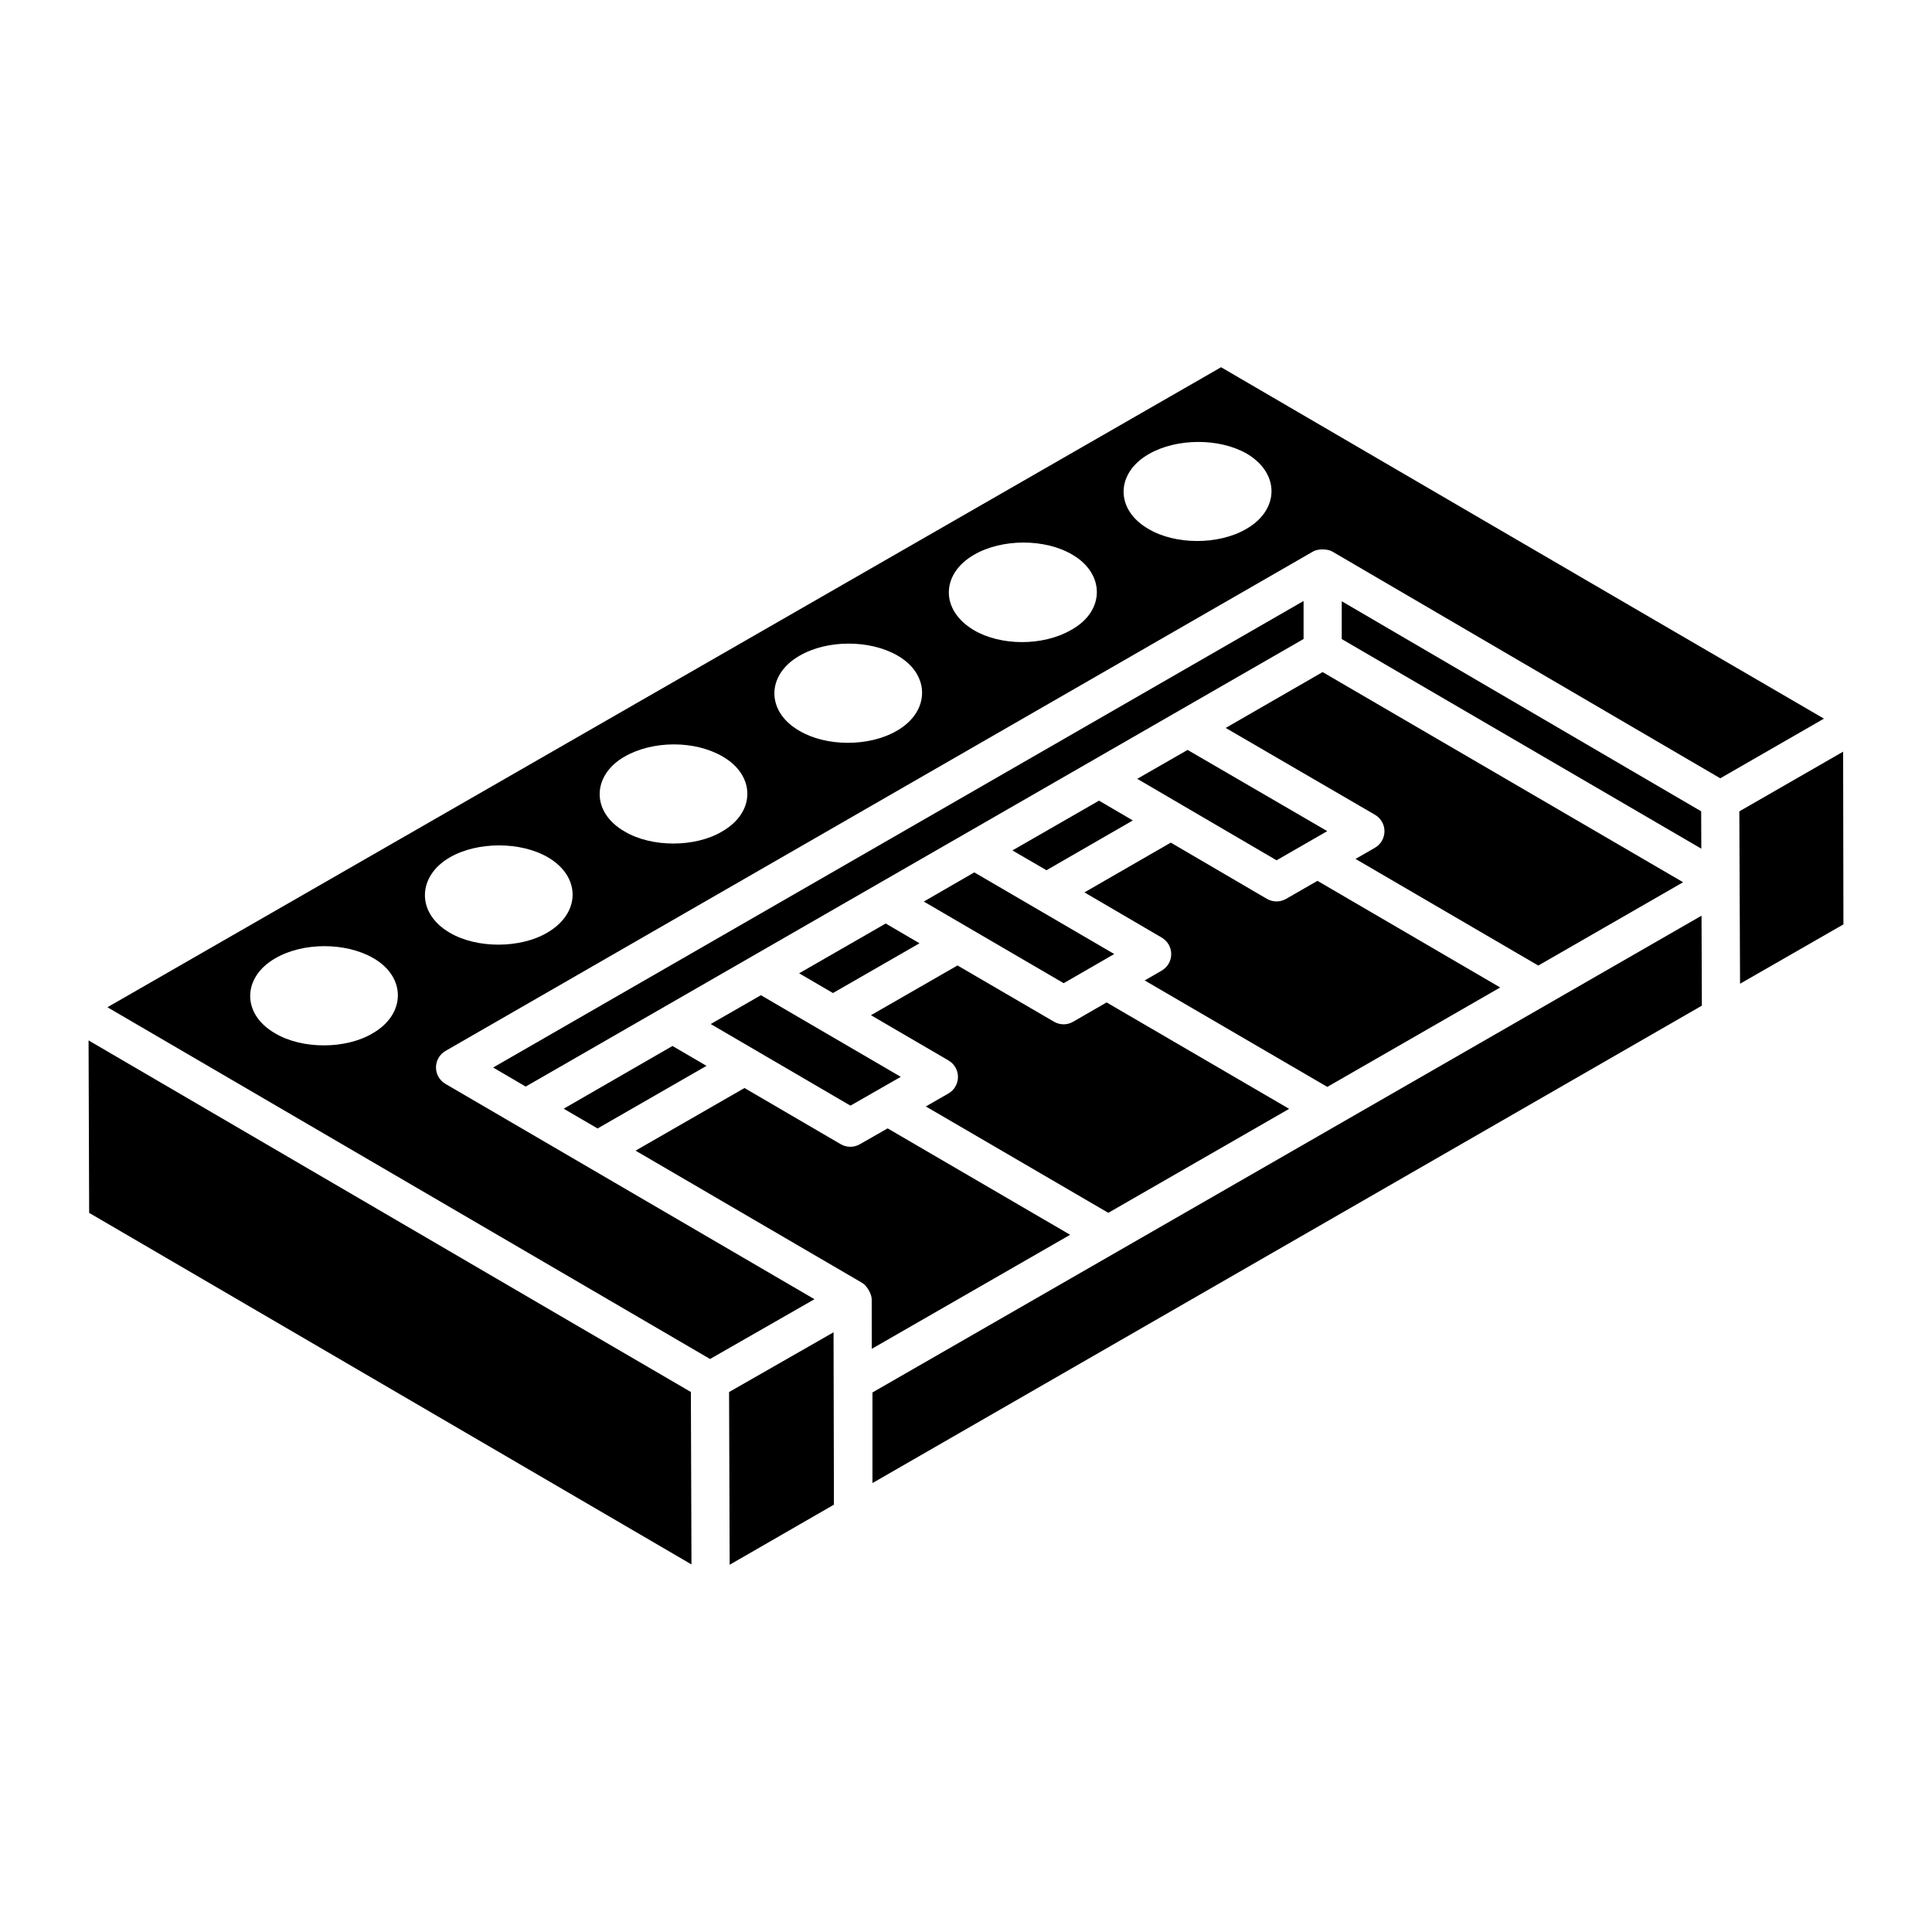
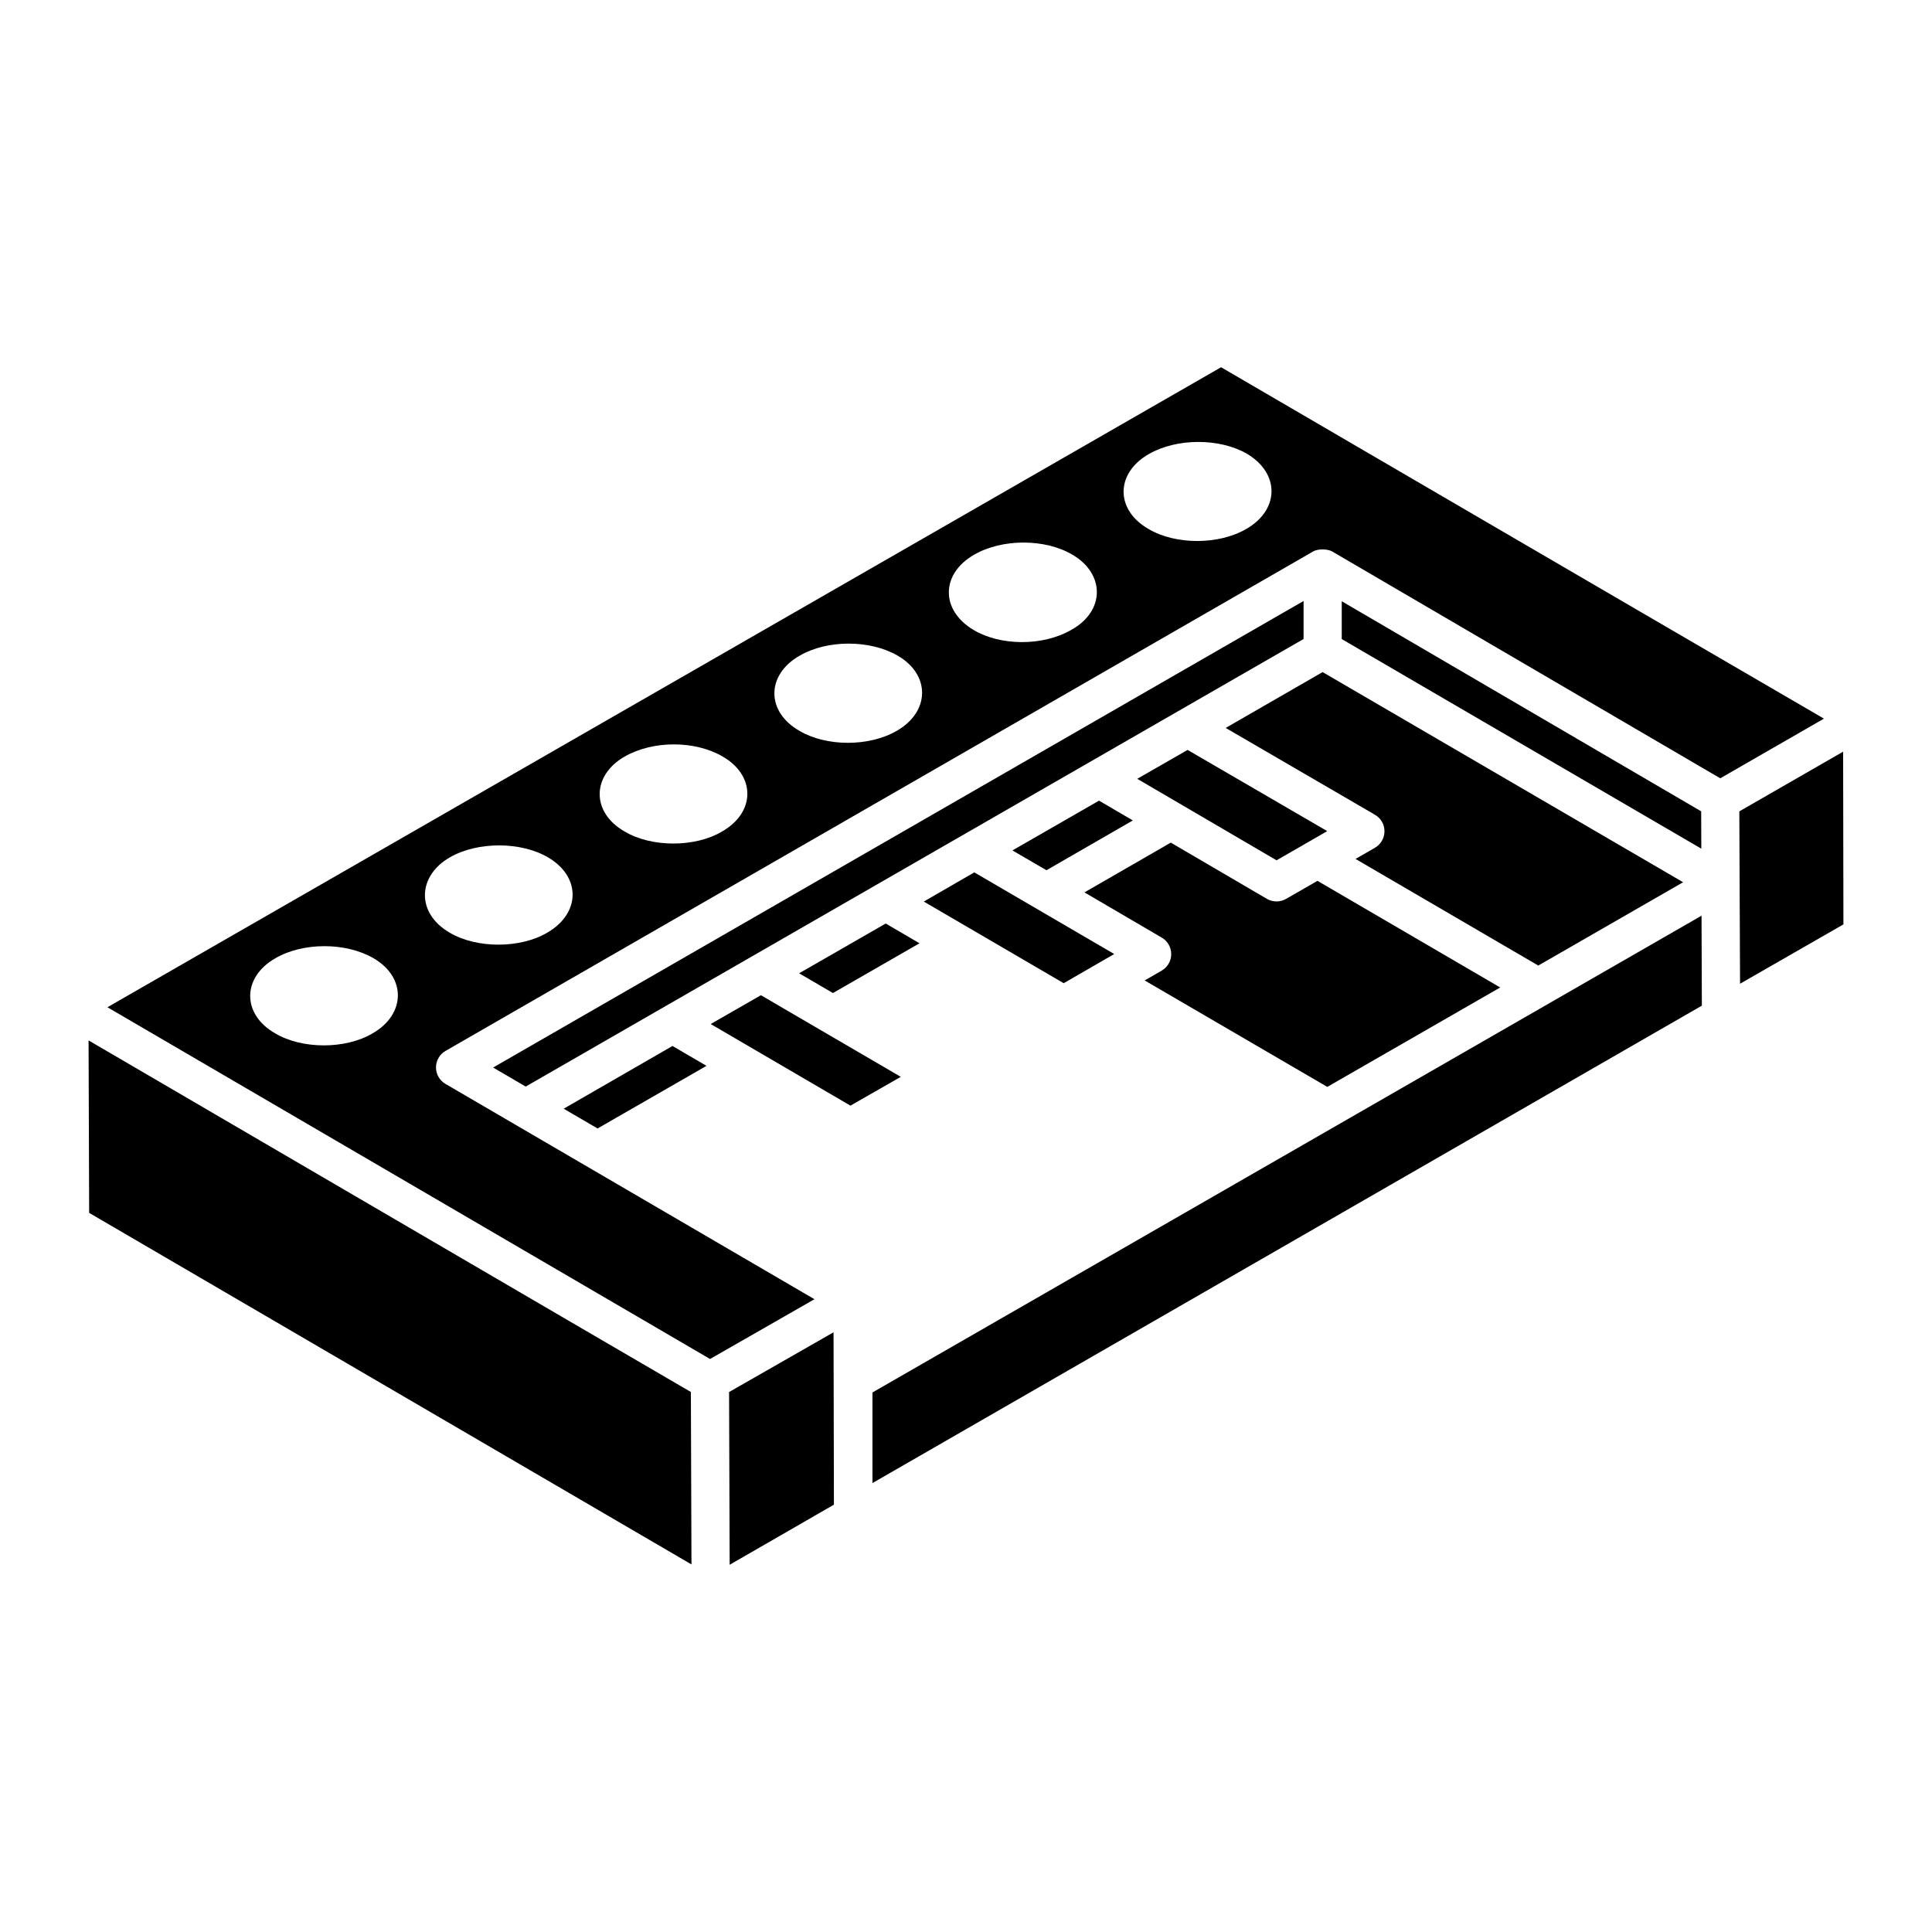
<svg xmlns="http://www.w3.org/2000/svg" fill="#000000" width="800px" height="800px" version="1.1" viewBox="144 144 512 512">
  <g>
    <path d="m541.57 405.69-48.43-28.258-8.309 4.777c-0.789 0.453-1.66 0.68-2.539 0.68h-0.008c-0.879 0-1.758-0.23-2.551-0.688l-25.465-14.898-22.879 13.188 20.488 11.988c1.562 0.91 2.508 2.574 2.508 4.375 0 1.801-0.969 3.461-2.516 4.363l-4.519 2.609 48.398 28.211c0.984-0.562 48.738-28.023 45.82-26.348z" />
    <path d="m482.3 371.99 13.43-7.734-37.008-21.52-13.34 7.66c5.109 2.988 39.09 22.863 36.918 21.594z" />
    <path d="m331.23 426.46-9.016-5.266-28.832 16.625 8.98 5.238z" />
-     <path d="m395.33 433.79-5.973 3.43 48.355 28.191 47.926-27.559-48.379-28.199-8.871 5.121c-1.559 0.91-3.484 0.91-5.066-0.012l-25.578-14.906c-1.203 0.691-24.367 14.012-22.93 13.184l20.547 11.992c1.562 0.91 2.519 2.582 2.508 4.383-0.012 1.816-0.969 3.477-2.539 4.375z" />
    <path d="m283.32 431.95c20.988-12.074-75.227 43.289 206.14-118.61v-10.074l-214.78 123.64z" />
    <path d="m402.2 375.19-13.387 7.731c4.43 2.586 39.25 22.902 37.074 21.637l13.391-7.731c-1.453-0.852-39.281-22.922-37.078-21.637z" />
    <path d="m332.34 415.38c0.98 0.57 38.016 22.199 37.035 21.629l13.34-7.637c-29.441-17.156-37.637-21.973-37.059-21.633z" />
    <path d="m387.68 393.98-8.957-5.238-22.949 13.191 8.965 5.234c1.203-0.691 24.383-14.016 22.941-13.188z" />
    <path d="m435.25 356.18-22.949 13.191 9.023 5.25 22.887-13.195z" />
    <path d="m364.9 497.07-27.688 15.836 0.156 45.77 27.629-15.922c0.004 0.996-0.008-4.629-0.098-45.684z" />
    <path d="m375.21 513.01v24.02l219.8-126.52-0.086-23.844c-1.016 0.59-218.74 125.79-219.71 126.35z" />
-     <path d="m427.6 471.23-48.367-28.199-7.375 4.211c-1.609 0.918-3.531 0.867-5.066-0.023l-25.496-14.883-28.867 16.598 60.07 35.051c1.152 0.676 2.508 2.812 2.508 4.367l0.023 13.102c0.977-0.559 55.785-32.074 52.57-30.223z" />
    <path d="m627.37 334.45c-80.367-46.766-86.609-50.484-159.77-93.129l-295.13 169.61c16.328 9.531-59.152-34.527 159.7 93.215l27.672-15.84c-14.152-8.258-91.84-53.594-97.793-57.066-1.559-0.91-2.519-2.578-2.508-4.379s0.969-3.465 2.539-4.363l229.91-132.35c0.004-0.004 0.008-0.008 0.012-0.012 1.383-0.789 3.922-0.645 5.047 0.012 0.004 0 0.004 0.004 0.008 0.008s0.008 0 0.012 0.004l102.82 60.098c1-0.578 28.969-16.668 27.477-15.812zm-384.64 83.402c-7.121 4.242-18.66 4.254-25.805 0-8.949-5.113-8.707-14.895 0-19.871 7.312-4.301 18.664-4.301 25.977-0.086 8.797 5.027 8.695 14.891-0.172 19.957zm46.309-26.695c-7.074 4.207-18.688 4.289-25.891 0-8.973-5.231-8.484-15.059 0.086-19.957 7.312-4.215 18.754-4.215 25.977 0 8.785 5.125 8.707 14.809-0.172 19.957zm46.305-26.793c-7.137 4.246-18.672 4.242-25.801 0-8.949-5.113-8.711-14.891 0-19.867 7.481-4.301 18.664-4.301 25.973 0 8.625 4.93 8.875 14.699-0.172 19.867zm46.309-26.691c-7.438 4.324-18.809 4.164-25.805 0-8.906-5.09-8.762-14.859 0-19.871 7.312-4.301 18.664-4.301 25.977-0.086 8.797 5.027 8.695 14.895-0.172 19.957zm46.309-26.781c-7.644 4.445-18.902 4.254-25.902 0.086-8.969-5.309-8.672-14.961 0.086-19.965 7.402-4.305 18.848-4.305 26.074 0 8.562 4.996 8.746 14.836-0.258 19.879zm46.297-26.703c-7.387 4.293-18.832 4.195-25.883 0-8.852-5.059-8.801-14.789 0.086-19.863 7.309-4.215 18.66-4.301 25.973-0.086 8.832 5.227 8.637 14.914-0.176 19.949z" />
    <path d="m468.82 336.91 39.562 23.012c1.57 0.91 2.527 2.582 2.516 4.387-0.008 1.809-0.977 3.477-2.547 4.371l-5.121 2.945 48.43 28.254 38.383-22.078-95.539-55.691z" />
    <path d="m167.47 419.72 0.156 45.703 159.62 93.164-0.156-45.695c-31.395-18.324-0.586-0.285-159.62-93.172z" />
    <path d="m594.83 359.01-95.254-55.672v10.023l95.289 55.547c-0.004-0.98-0.039-10.875-0.035-9.898z" />
    <path d="m604.94 359.02c0.031 7.496 0.203 48.285 0.195 45.676l27.391-15.723-0.078-45.773c-0.984 0.566-29.309 16.859-27.508 15.82z" />
  </g>
</svg>